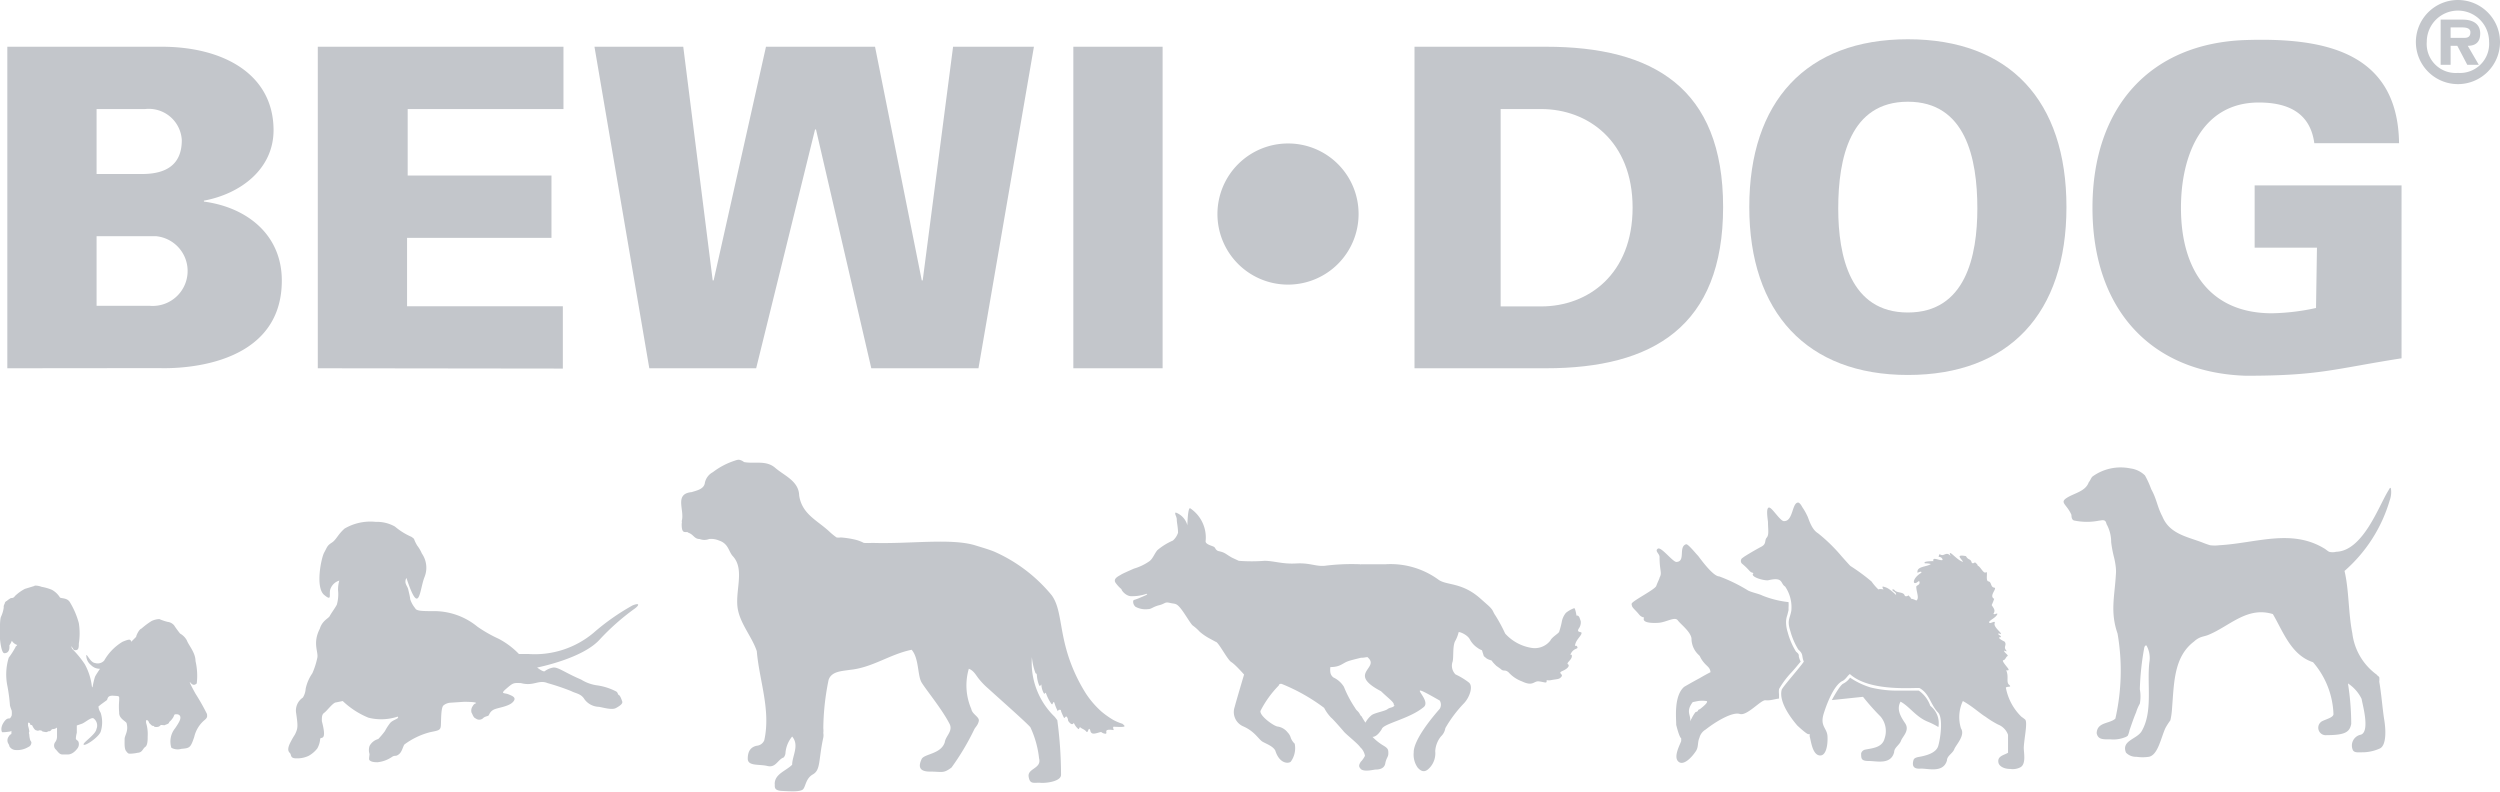
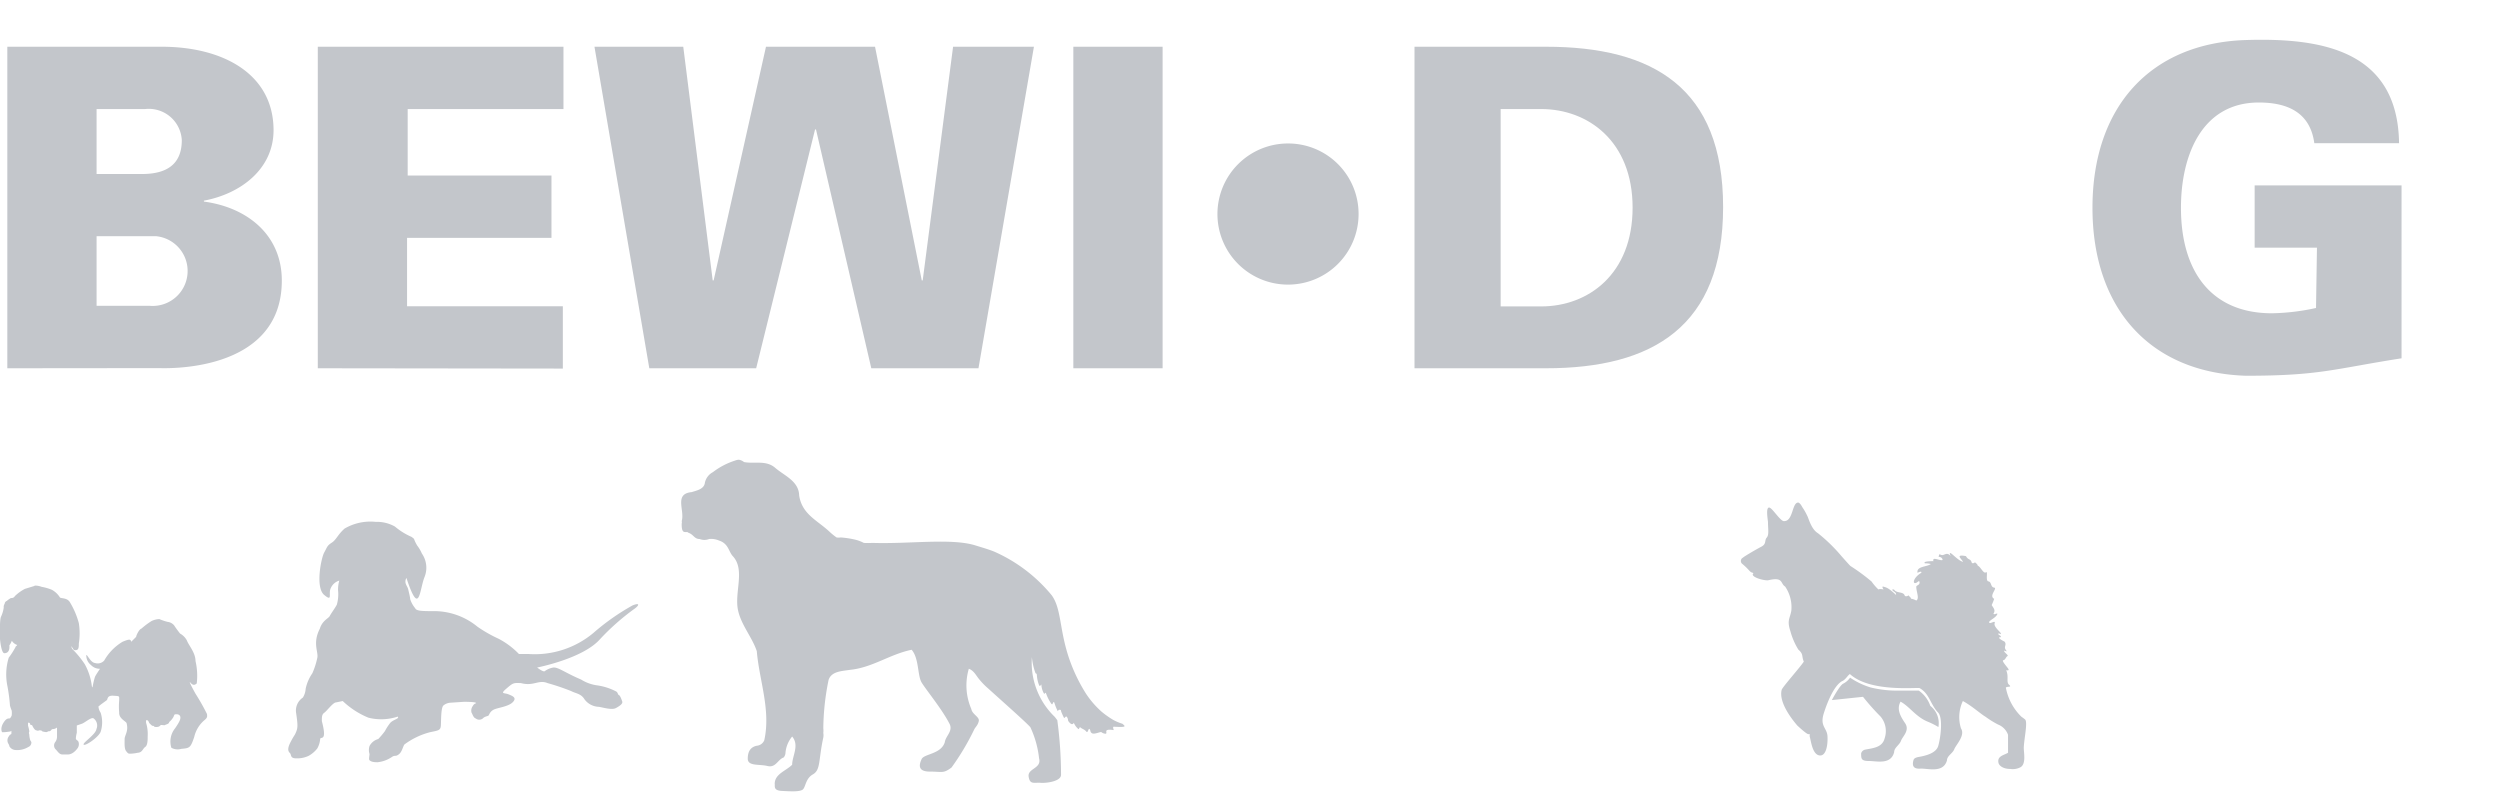
<svg xmlns="http://www.w3.org/2000/svg" viewBox="0 0 160.48 50.84">
  <defs>
    <style>.cls-1{fill:#c3c6cb;}</style>
  </defs>
  <title>bewidog-logo</title>
  <g id="Ebene_2" data-name="Ebene 2">
    <g id="Störer">
      <path class="cls-1" d="M6.2,19.63V15.16H10a2.24,2.24,0,1,1-.4,4.47Zm4,4c.2,0,7.89.4,7.89-5.62,0-2.95-2.24-4.7-5-5.07v-.06c2.32-.43,4.47-2,4.47-4.53C17.55,4.72,14.28,3,10.38,3H.47V23.64ZM6.2,7H9.32a2.12,2.12,0,0,1,2.35,2c0,1.57-1,2.17-2.55,2.17l-2.92,0Z" />
      <path class="cls-1" d="M20.4,23.64V3H36.17V7h-10v4.27h9.23v4H26.13v4.39h10v4Z" />
      <path class="cls-1" d="M41.68,23.64,38.16,3h5.7L45.75,18h.06L49.17,3h7l3,15h.06L61.18,3h5.19L62.81,23.64H55.93L52.38,8.31h-.06L48.54,23.64Z" />
      <path class="cls-1" d="M68.9,23.64V3h5.73V23.64Z" />
      <path class="cls-1" d="M96.33,7h2.6c3,0,5.87,2.06,5.87,6.33s-2.85,6.34-5.87,6.34h-2.6ZM90.8,3V23.64h8.44c6.86,0,11.37-2.69,11.37-10.35S106.1,3,99.24,3Z" />
-       <path class="cls-1" d="M126.93,13.38c0,3.07-.76,6.68-4.46,6.68S118,16.45,118,13.38c0-3.24.77-6.85,4.47-6.85S126.93,10.14,126.93,13.38Zm-4.46,10.69c6.5,0,10.18-3.95,10.18-10.78S129,2.52,122.47,2.52s-10.18,4-10.18,10.77S116,24.07,122.47,24.07Z" />
      <path class="cls-1" d="M148.73,15.9h-4v-4h9.43V23c-4.4.69-5.24,1.12-10,1.12-6.12-.2-9.84-4.3-9.84-10.78s3.72-10.57,9.84-10.77c4.76-.15,9.76.6,9.84,6.62h-5.44c-.27-2-1.76-2.61-3.56-2.61-3.67,0-5,3.41-5,6.76,0,4.07,1.93,6.77,5.84,6.77a14.15,14.15,0,0,0,2.83-.34Z" />
      <path class="cls-1" d="M87.21,13.74a4.53,4.53,0,1,1-4.52-4.53A4.52,4.52,0,0,1,87.21,13.74Z" />
-       <path class="cls-1" d="M157.78,4.68a1.86,1.86,0,0,1-2-2,2,2,0,1,1,4,0A1.87,1.87,0,0,1,157.78,4.68Zm0,.72a2.7,2.7,0,1,0-2.7-2.7A2.7,2.7,0,0,0,157.78,5.4Zm.63-2.46c.52,0,.8-.25.8-.79s-.37-.89-1.13-.89h-1.41v2.9h.64V2.94h.43l.64,1.22h.74Zm-1.1-.51V1.76H158c.2,0,.58,0,.58.31s-.19.37-.44.36Z" />
      <path class="cls-1" d="M2.24,37.59a1.16,1.16,0,0,1,.43.08,3.15,3.15,0,0,1,.66.19,1.4,1.4,0,0,1,.51.48c.05.1.48,0,.66.34A5.11,5.11,0,0,1,5.06,40a4.17,4.17,0,0,1,0,1.31c0,.18,0,.4-.16.42s-.16,0-.27-.18,0,.1,0,.1a6.12,6.12,0,0,1,.82,1A3.88,3.88,0,0,1,5.89,44a.2.2,0,0,0,.05.13,4.56,4.56,0,0,1,.16-.69c.08-.16.32-.51.32-.51a.77.77,0,0,1-.58-.24.78.78,0,0,1-.3-.64c.06-.05.27.48.56.51a.56.56,0,0,0,.59-.16,3.31,3.31,0,0,1,1.17-1.2s.4-.18.48-.13a.14.14,0,0,1,.08.13l.32-.32c0-.08.18-.48.34-.53a5.08,5.08,0,0,1,.64-.48,1.24,1.24,0,0,1,.51-.13,3.32,3.32,0,0,0,.53.18.63.63,0,0,1,.43.24c.08.14.37.51.37.51a1.1,1.1,0,0,1,.43.43c.13.34.56.8.56,1.33a4.22,4.22,0,0,1,.08,1.44c-.14.13-.27.13-.43-.08-.08-.06.16.4.35.74a13.87,13.87,0,0,1,.74,1.31c0,.13.06.21-.18.4a2,2,0,0,0-.64,1.06c-.24.72-.3.72-.83.77A.83.83,0,0,1,11,48a1.35,1.35,0,0,1,.24-1.25c.31-.45.34-.58.34-.69s-.08-.21-.24-.21-.13,0-.21.18a1.21,1.21,0,0,1-.27.32c0,.13-.24.16-.26.19s-.16,0-.24,0-.08.08-.19.11a.52.52,0,0,1-.27,0c0-.06-.1-.06-.13-.06a1.77,1.77,0,0,1-.19-.18s0,0-.05-.11a.16.16,0,0,0-.13-.08s-.06.08,0,.26a2.43,2.43,0,0,1,.08.78c0,.24,0,.58-.16.69s-.18.35-.47.37a2.64,2.64,0,0,1-.46.06c-.16,0-.16,0-.29-.16S8,47.68,8,47.44s.26-.5.13-1c0-.13-.51-.29-.48-.71a4.15,4.15,0,0,1,0-.75c0-.32.06-.29-.37-.32s-.35.24-.43.29l-.37.27-.16.13a.82.82,0,0,0,.14.4,2,2,0,0,1,0,1.23c-.16.37-1,.93-1.09.82s.77-.64.82-1A.57.57,0,0,0,6,46.11c-.16-.08-.56.29-.75.35l-.32.11s0,.39,0,.47a1.71,1.71,0,0,0-.06.35c0,.11.06.08.16.21A.45.45,0,0,1,5,48s-.27.43-.64.43H4c-.21,0-.32-.24-.45-.35a.36.36,0,0,1,0-.45.58.58,0,0,0,.11-.32c0-.06,0-.35,0-.35V46.7a.43.43,0,0,1-.24.1c-.18,0-.1.16-.32.14,0,0-.1.08-.18.05a.87.87,0,0,1-.22-.05c0-.06-.18-.06-.18-.06a.19.19,0,0,1-.19,0c-.11,0-.24-.26-.26-.31s-.11,0-.14-.09a.09.09,0,0,0-.13-.08s0,.08,0,.19a2,2,0,0,1,.08.35c0,.08-.05.05,0,.21a1.23,1.23,0,0,0,.05.32c0,.08.11.13.08.24a.3.3,0,0,1-.19.24,1.38,1.38,0,0,1-.88.19.48.48,0,0,1-.34-.24c0-.06-.06-.16-.08-.19a.42.42,0,0,1,.08-.48c0-.08.13-.08.13-.13a1.25,1.25,0,0,0,0-.19.17.17,0,0,1-.1.05S.35,47,.27,47s-.11,0-.13,0S0,46.75.22,46.4s.34-.26.42-.29a.58.58,0,0,0,.11-.18,1.19,1.19,0,0,0,0-.32,2.33,2.33,0,0,1-.11-.32,10.87,10.87,0,0,0-.16-1.23,3.69,3.69,0,0,1,.08-1.84A5.16,5.16,0,0,0,1,41.53c0-.05.1-.08.1-.13a.63.63,0,0,1-.34-.27,1.27,1.27,0,0,1-.16.3s.08.5-.32.5c-.24,0-.32-1.25-.3-1.33s0-.8.08-1A2.1,2.1,0,0,0,.24,39a.34.34,0,0,1,.06-.24c0-.1.1-.18.13-.18a1.52,1.52,0,0,1,.27-.19c.08,0,.18,0,.26-.13a2.72,2.72,0,0,1,.64-.46l.59-.18Z" />
      <path class="cls-1" d="M21.78,37.27a2.11,2.11,0,0,0-.08.61,2.44,2.44,0,0,1-.08.94c-.13.24-.37.56-.45.72s-.48.29-.64.82c-.48.93-.08,1.49-.16,1.86a5,5,0,0,1-.32,1,2.69,2.69,0,0,0-.43,1,1.18,1.18,0,0,1-.18.56,1,1,0,0,0-.43,1c.11.75.11.93,0,1.2s-.11.18-.35.64-.16.61-.05.72,0,.34.4.34a1.72,1.72,0,0,0,.8-.16,1.82,1.82,0,0,0,.56-.48,1.46,1.46,0,0,0,.18-.58c0-.24.48.24.11-1.17,0-.27,0-.43.16-.54s.56-.66.75-.66L22,45a5.3,5.3,0,0,0,1.65,1.07A3.36,3.36,0,0,0,25.53,46c.14.14-.32.19-.5.43a3.4,3.4,0,0,0-.32.5,4.94,4.94,0,0,1-.43.51.9.9,0,0,0-.56.45.84.84,0,0,0,0,.51c0,.11-.06.35,0,.4s.14.13.51.13a2,2,0,0,0,.93-.34c.21-.14.21,0,.43-.16s.26-.48.37-.64A4.76,4.76,0,0,1,27.61,47c.53-.11.67-.11.69-.43s0-1.12.16-1.28a.77.77,0,0,1,.43-.18l.9-.06s.67,0,.75.06-.08,0-.19.21a.49.49,0,0,0-.08.43c.06.08.11.32.27.37a.36.36,0,0,0,.45,0c.13-.14.32-.14.37-.19s.08-.24.32-.37.94-.19,1.23-.48,0-.4-.27-.51-.56,0-.13-.37.45-.37.93-.35c.83.22,1.12-.24,1.71,0a15.05,15.05,0,0,1,1.51.51c.3.16.64.16.86.53a1.19,1.19,0,0,0,.87.48c.19,0,.86.24,1.15.08s.45-.29.4-.43-.13-.37-.21-.4-.06-.18-.19-.24A3.8,3.8,0,0,0,38.37,44a2.6,2.6,0,0,1-1.07-.38c-1-.42-1.46-.8-1.78-.77a1.29,1.29,0,0,0-.56.24c-.11.05-.48-.24-.48-.24s2.88-.56,4-1.78a15.07,15.07,0,0,1,2.26-2c.29-.21.35-.4-.13-.21a14.63,14.63,0,0,0-2.53,1.78,5.87,5.87,0,0,1-4.18,1.34h-.59A5.06,5.06,0,0,0,32,41a8.69,8.69,0,0,1-1.35-.77,4.39,4.39,0,0,0-2.69-1c-.86,0-1.23,0-1.31-.19a1.75,1.75,0,0,1-.32-.58c0-.11-.08-.43-.13-.64s-.29-.4-.11-.72c.85,2.58.83.74,1.17-.08a1.6,1.6,0,0,0-.18-1.49,2.28,2.28,0,0,0-.3-.51c-.29-.5-.1-.37-.37-.56a4.28,4.28,0,0,1-1.06-.66,2.34,2.34,0,0,0-1.23-.3,3.28,3.28,0,0,0-2,.43c-.45.4-.53.72-.83.91s-.29.29-.48.63-.58,2.24,0,2.72.24-.11.43-.45A.85.85,0,0,1,21.78,37.27Z" />
      <path class="cls-1" d="M47.76,29.66c.67.13,1.41-.14,2,.37s1.52.85,1.54,1.78c.19,1.23,1.2,1.6,2,2.37a4.31,4.31,0,0,0,.4.32.93.93,0,0,0,.27,0,5.85,5.85,0,0,1,1,.16,2.52,2.52,0,0,1,.48.19,4.36,4.36,0,0,0,.55,0c2.37.08,5.06-.32,6.61.16.24.08.93.27,1.28.43a10,10,0,0,1,3.62,2.77c.64.88.48,2.21,1.14,4.12a10.76,10.76,0,0,0,1.07,2.21,5.87,5.87,0,0,0,1,1.15,5.74,5.74,0,0,0,.72.51,3.19,3.19,0,0,0,.61.26c.06.06.22.16.08.19s-.56,0-.64,0,0,.19,0,.21-.24-.05-.4,0,0,.21-.11.24a.47.47,0,0,1-.29-.11c-.11,0-.45.16-.59.08s-.08-.19-.16-.27-.1.3-.21.16-.29-.18-.37-.26-.08.18-.16.08a1.07,1.07,0,0,1-.27-.38s-.08.19-.26,0-.06-.15-.16-.34-.16.11-.22,0c0,0-.24-.48-.18-.48-.24-.08-.16.13-.22.05a2.82,2.82,0,0,1-.21-.53c-.11-.13-.08.21-.19.08a2.69,2.69,0,0,1-.32-.61c-.08-.24-.1.05-.16-.06a1.23,1.23,0,0,1-.16-.53c0-.13-.08.16-.15,0a2.12,2.12,0,0,1-.14-.61c0-.19-.1-.11-.1-.19a3.93,3.93,0,0,1-.22-1,4.83,4.83,0,0,0,1.47,3.84s0,0,.16.21a26.51,26.51,0,0,1,.24,3.51c0,.4-.88.54-1.31.51s-.69.13-.77-.4.85-.51.67-1.17a6.27,6.27,0,0,0-.56-2c-.3-.34-1.81-1.67-2.69-2.47a4.61,4.61,0,0,1-.62-.64c-.16-.19-.32-.53-.64-.64a3.81,3.81,0,0,0,.16,2.58c.06.35.54.51.48.78s-.21.37-.29.53a16,16,0,0,1-1.46,2.45c-.54.4-.59.26-1.39.26s-.69-.45-.53-.8,1.25-.31,1.49-1.09c.05-.4.56-.72.29-1.2-.48-.93-1.51-2.18-1.78-2.63s-.16-1.55-.64-2.1C57.11,42,56,42.86,54.55,43c-.48.08-1.17.08-1.36.64a16,16,0,0,0-.34,3.12,1.3,1.3,0,0,1,0,.29.84.84,0,0,1,0,.29c-.32,1.47-.16,2.08-.67,2.37s-.45.88-.69,1-.75.09-1.31.06-.42-.32-.45-.45c0-.64.72-.83,1.12-1.23,0-.56.48-1.25,0-1.81a1.87,1.87,0,0,0-.43,1.07c0,.08-.08.29-.16.29-.35.16-.48.66-1,.53S48,49.2,48,48.7s.21-.75.58-.83a.57.57,0,0,0,.48-.35c.43-1.94-.32-3.83-.48-5.72-.29-.88-1-1.68-1.2-2.61-.26-1.15.48-2.61-.34-3.49-.27-.29-.27-.8-.88-1a1.27,1.27,0,0,0-.64-.1.82.82,0,0,1-.61,0c-.35,0-.38-.29-.72-.4-.13-.16-.45.21-.43-.59a.29.29,0,0,0,0-.16c.21-.69-.51-1.75.64-1.86.34-.11.8-.19.85-.61a1,1,0,0,1,.51-.67,4.66,4.66,0,0,1,1.41-.74.82.82,0,0,1,.26-.06A.72.72,0,0,1,47.76,29.66Z" />
-       <path class="cls-1" d="M134.32,30.59c-.1.1-.13.24-.24.37-.21.59-.93.69-1.41,1s0,.4.3,1.09c0,.08,0,.35.21.37a4,4,0,0,0,1.57,0c.08,0,.24-.06.35,0s.1.21.16.29a2.37,2.37,0,0,1,.26,1.09,7.47,7.47,0,0,0,.19,1,5,5,0,0,1,.11.64,2.58,2.58,0,0,1,0,.48c-.08,1.38-.37,2.37.11,3.75a13.93,13.93,0,0,1-.14,5.46c-.37.34-1.17.21-1.2.93.08.43.43.4.88.4a2,2,0,0,0,.93-.13.5.5,0,0,0,.19-.11,1.62,1.62,0,0,0,.11-.35c.13-.37.26-.77.42-1.14a2.76,2.76,0,0,1,.24-.56,2.58,2.58,0,0,0,0-.93,17.31,17.31,0,0,1,.29-2.69s.06-.16.14-.11a1.65,1.65,0,0,1,.18,1.09c-.16,1.42.24,3.17-.5,4.42-.32.51-1.31.59-1,1.36a.87.87,0,0,0,.67.27,2.68,2.68,0,0,0,.8,0c.58-.11.77-1.2,1.06-1.84a4.35,4.35,0,0,1,.32-.5,4.67,4.67,0,0,0,.11-.8c.13-1.6.11-3.28,1.41-4.26a1.32,1.32,0,0,1,.35-.24c.16-.08.4-.11.58-.19,1.36-.56,2.48-1.84,4.13-1.33.67,1.14,1.17,2.63,2.58,3.09a5.37,5.37,0,0,1,1.31,3.33c0,.21-.45.32-.72.45a.48.48,0,0,0,.29.9c1.2,0,1.47-.21,1.57-.72a16.83,16.83,0,0,0-.21-2.6,2.5,2.5,0,0,1,.88,1c0,.16.58,2.08-.05,2.29a.71.71,0,0,0-.51,1c.11.18.37.13.72.13a2.78,2.78,0,0,0,1-.24c.43-.19.4-1.17.29-1.84s-.18-1.65-.32-2.45a1.19,1.19,0,0,0,0-.29c-.06-.08-.14-.11-.16-.16A3.86,3.86,0,0,1,151,40.65c-.26-1.33-.21-2.77-.5-4a9.6,9.6,0,0,0,2.9-4.53,1.55,1.55,0,0,0,.08-.75c-.05-.16-.13.08-.19.16-.61,1-1.62,3.84-3.33,3.89a.88.88,0,0,1-.45,0c-.13-.07-.21-.16-.34-.23-2.11-1.26-4.37-.32-6.71-.19a2.36,2.36,0,0,1-.59,0,5.62,5.62,0,0,1-.53-.19c-1-.37-2.08-.56-2.53-1.65-.35-.67-.35-1.09-.72-1.76a5.8,5.8,0,0,0-.4-.88,1.63,1.63,0,0,0-.93-.45A3.09,3.09,0,0,0,134.32,30.59Z" />
-       <path class="cls-1" d="M101.52,40.67v-.05c0-.08-.35,0-.17-.28a.67.67,0,0,0,.12-.47s0,0-.07-.2-.2-.15-.2-.15-.08-.5-.15-.48a1.81,1.81,0,0,0-.53.3,1.24,1.24,0,0,0-.27.6,5.39,5.39,0,0,1-.16.6c0,.1-.47.35-.57.58a1.27,1.27,0,0,1-1.2.47,2.89,2.89,0,0,1-1.7-.92A10.28,10.28,0,0,0,96,39.52c-.2-.28-.1-.33-.52-.7s-.48-.43-.63-.55c-1.1-.88-2-.7-2.5-1.05a5.21,5.21,0,0,0-3.4-1l-1.57,0a.09.09,0,0,1-.08,0,13.83,13.83,0,0,0-2.27.1c-.58.05-.95-.2-1.83-.15S81.77,36,81.17,36A10.75,10.75,0,0,1,79.52,36l-.43-.2c-.45-.25-.42-.33-.9-.43-.2-.1-.15-.2-.27-.27s-.53-.15-.53-.35a2.26,2.26,0,0,0-1-2.13c-.15,0-.17,1.1-.17,1.1a1.2,1.2,0,0,0-.75-.82c-.1.07.07.25.07.45s.08.5.08.85a1.15,1.15,0,0,1-.33.5,4,4,0,0,0-1,.62c-.2.25-.28.53-.5.7a3.36,3.36,0,0,1-1,.48c-.38.17-.73.32-.85.4s-.55.25-.3.55a2.07,2.07,0,0,0,.35.37c0,.1.32.48.67.45a2.74,2.74,0,0,0,.93-.15c.12,0,0,.08-.13.13l-.4.17-.22.08a.1.1,0,0,0-.1.1.43.43,0,0,0,.15.35,1.35,1.35,0,0,0,.82.15c.2,0,.3-.15.7-.25s.35-.23.68-.15.4,0,.67.32.65,1,.8,1.13a2.86,2.86,0,0,1,.45.4,3.53,3.53,0,0,0,.7.47l.33.18c.17,0,.75,1.15,1,1.3s.82.8.82.8-.55,1.85-.6,2.07a1,1,0,0,0,.53,1.25c.77.33,1,.85,1.27,1s.63.27.8.55c.28.9.88.85,1,.72a1.47,1.47,0,0,0,.25-1.15,1,1,0,0,1-.25-.37.8.8,0,0,0-.2-.35,1,1,0,0,0-.63-.38c-.22,0-1.17-.67-1.12-1A6.59,6.59,0,0,1,82.09,44s0-.08.1-.1,0,0,.08,0A11.94,11.94,0,0,1,85,45.44a2.7,2.7,0,0,0,.45.63c.1.07.67.72.82.9s.88.75,1.05,1c0,0,0,0,0,0l.08.08a1,1,0,0,1,.22.47,1.77,1.77,0,0,1-.22.33.29.29,0,0,0-.08.1c-.07.12-.12.25,0,.37a.16.16,0,0,0,.08.08c.25.15.8,0,.9,0s.55,0,.62-.38.2-.42.2-.65,0-.32-.3-.5a3.4,3.4,0,0,1-.72-.57s.27.05.6-.5c.1-.35,1.75-.65,2.65-1.38.72-.47-1.5-1.92,1.07-.45a.51.51,0,0,1,0,.53c-1.75,2-1.67,2.72-1.67,2.8A1.44,1.44,0,0,0,91,49.27c.35.4.6.22.83-.05a1.36,1.36,0,0,0,.3-1,1.66,1.66,0,0,1,.37-.95.93.93,0,0,0,.28-.53,8.12,8.12,0,0,1,1.2-1.6c.35-.37.6-1.07.32-1.32a4.51,4.51,0,0,0-.87-.53.79.79,0,0,1-.2-.77c.1-.23,0-1,.17-1.35a2.14,2.14,0,0,0,.23-.58c0-.07.55.13.72.45a1.52,1.52,0,0,0,.5.55,1.08,1.08,0,0,0,.28.15l.12.38.18.15c.2.12.32.1.35.17s.27.3.27.3l.28.2c.2.2.27,0,.52.23a2.14,2.14,0,0,0,.85.57c.73.35.75-.05,1.1,0s.48.13.48,0,0-.05.22-.07c.53-.1.58-.05.73-.23s-.28-.22.07-.37.48-.35.35-.43.23-.27.25-.5-.14,0-.07-.17c.2-.4.5-.28.42-.45s-.2.07-.12-.2S101.47,40.84,101.52,40.67Zm-12,4.6c-.08.17-.28.12-.45.25s-.75.22-1,.37a1.57,1.57,0,0,0-.42.5s-.1-.15-.2-.32,0-.08-.08-.1a1.73,1.73,0,0,1-.12-.2c-.18-.23-.13-.1-.28-.35a7.15,7.15,0,0,1-.7-1.33,1.57,1.57,0,0,0-.67-.6.49.49,0,0,1-.2-.32,1.17,1.17,0,0,1,0-.35c.65,0,.77-.25,1.15-.38.2-.07.55-.15.82-.22h.08c.17,0,.35-.08.37,0,.75.68-1.37,1,.83,2.15C89.19,44.89,89.52,45.09,89.47,45.27Z" />
      <path class="cls-1" d="M123.17,44.33c-.1,0-.23,0-1.23,0a7.11,7.11,0,0,1-1.86-.2,4.89,4.89,0,0,1-1.32-.63,1.19,1.19,0,0,1-.43.38c-.23.09-.74,1.06-.74,1.06l2-.21A15.34,15.34,0,0,0,120.72,46a1.45,1.45,0,0,1,.26,1.39c-.15.6-.75.63-1.25.73a.34.34,0,0,0-.26.24c0,.34,0,.49.5.49s1.41.26,1.62-.57c0-.29.34-.45.44-.73s.58-.66.26-1.13-.55-.91-.29-1.38c.58.31,1,1,1.78,1.3a4.79,4.79,0,0,1,.65.33,1.41,1.41,0,0,0-.52-1.36A2,2,0,0,0,123.17,44.33Z" />
-       <path class="cls-1" d="M115.47,42.14c0-.13,0-.16-.18-.31l0,0h0a4.62,4.62,0,0,1-.53-1.23,2.24,2.24,0,0,1-.11-.64,1.32,1.32,0,0,1,.08-.47l.08-.32V39a2.24,2.24,0,0,0,0-.35,6.3,6.3,0,0,1-1.68-.42c-.21-.11-.64-.19-.91-.32a10.4,10.4,0,0,0-1.86-.91c-.35,0-1-.85-1.28-1.22a1.43,1.43,0,0,0-.16-.19c-.53-.61-.64-.69-.72-.64-.45.19,0,1.07-.56,1.12-.21.08-1-1-1.22-.85s.11.32.11.53c0,.93.18,1,0,1.33,0,.06-.13.3-.21.53s-1.44.91-1.57,1.12a.11.11,0,0,0,0,.11c0,.16.21.29.47.61a.52.52,0,0,0,.32.19c-.16.32.4.37.91.34s1.06-.42,1.25-.16.8.7.88,1.15a1.44,1.44,0,0,0,.45,1.06l.08.08a1.76,1.76,0,0,0,.3.46c.18.21.37.29.39.58-.16.08-.42.22-.69.38-.45.24-.9.5-1,.56-.67.58-.51,2-.51,2.44,0,0,.19.8.32.86h0c0,.08,0,.16,0,.18-.08.24-.51,1-.19,1.31s.86-.24,1.15-.69c.16-.27.08-.54.21-.83a.86.86,0,0,1,.4-.53c.67-.53,1.73-1.15,2.19-1s1.35-.91,1.65-.88.53-.06.87-.11v-.27a1.34,1.34,0,0,1,0-.34,5.64,5.64,0,0,1,.8-1.07c.24-.26.45-.53.59-.69A1.36,1.36,0,0,1,115.47,42.14Zm-6.36,3.39s-.08,0-.11.08-.1.08-.16.1a2.31,2.31,0,0,0-.26.43.34.34,0,0,0-.08.16.26.26,0,0,1,0-.13c0-.3-.27-.54.16-1.1L109,45a1.93,1.93,0,0,1,.53,0S109.8,45,109.11,45.53Z" />
      <path class="cls-1" d="M115.45,45.87c-.19-.24-.51-.29-.48-1a2.66,2.66,0,0,1,.72-.58s.24-.22-.16.95V46C115.5,45.9,115.47,45.87,115.45,45.87Z" />
      <path class="cls-1" d="M130,46.19a2.76,2.76,0,0,0-.24-.18,3.49,3.49,0,0,1-1-1.87c.08-.1.42,0,.21-.18s0-.51-.19-.94c0,0,.22.06.14-.08s-.46-.53-.32-.56.16-.21.26-.26-.18-.21-.21-.32.27.13.11-.08.08-.32-.08-.53c-.11-.06-.32-.16-.35-.24s.11,0,.11-.08-.19-.11-.16-.19.13.08.16,0-.48-.43-.4-.67-.3.08-.35-.05.45-.29.53-.56c-.08-.05-.18.08-.26,0,.16-.24,0-.37-.11-.56a3.33,3.33,0,0,0,.16-.4c-.37-.19.24-.69,0-.72s-.16-.37-.37-.4,0-.69-.16-.58-.35-.38-.53-.43c0-.08-.08-.13-.14-.19s-.13.11-.24,0c-.08-.29-.21-.13-.37-.42,0,0-.35-.08-.4,0s.16.24.21.37c-.32-.1-.66-.5-.79-.56s0,.19,0,.19c-.26-.32-.42,0-.61-.08s-.11,0-.16.08.16,0,.24.19-.48-.08-.56,0,0,.13,0,.13-.48,0-.56.06,0,.08,0,.08.27,0,.37.05c-.26.19-.93.13-.85.56.32-.16.24,0,.24,0-.48.29-.56.66-.4.66s.27-.24.29-.05-.21.18-.21.29c0,.32.22.75,0,.88a1.06,1.06,0,0,0-.34-.12c0-.08-.11-.13-.13-.19s-.16.11-.27,0c-.08-.29-.53-.13-.69-.4h-.11c0,.14.27.14.24.35-.51-.48-.64-.48-.8-.53s0,.18,0,.18-.23-.06-.33,0a3.24,3.24,0,0,1-.44-.51,12.33,12.33,0,0,0-1.36-1c-.13-.13-.58-.64-.58-.64a10.52,10.52,0,0,0-1.5-1.46c-.45-.27-.61-1-.69-1.12a3.72,3.72,0,0,0-.32-.56s-.13-.27-.26-.29c-.4,0-.32,1.17-.88,1.19-.24.08-.8-.9-1-.87s-.08.71-.06.93c0,.45.08.82-.08,1s0,.4-.34.58-.72.4-1.1.64c0,0,0,0-.15.11a.24.24,0,0,0,0,.34,4.08,4.08,0,0,1,.48.46c.16.16.16.08.26.16-.26.21.62.48.94.45,1-.24.77.21,1.09.4a2.35,2.35,0,0,1,.4,1.54c-.08.51-.3.61-.06,1.33a4.45,4.45,0,0,0,.51,1.18c.35.31.19.39.35.77-.24.37-1.36,1.62-1.42,1.81-.21.82.7,1.94,1,2.29,0,0,.59.56.72.56a.12.12,0,0,1,.08,0,.91.91,0,0,0,0,.16c.08.24.16,1.12.61,1.2s.56-.69.53-1.23-.5-.63-.24-1.46.72-1.89,1.23-2.1c.19-.11.34-.38.45-.43,1.28,1.17,4.21.85,4.47.9.64.35.7,1.07,1.2,1.58.32.37.14,1.65,0,2.13s-.83.64-1.31.72c-.19.05-.26.1-.29.23-.08.32,0,.54.45.51s1.47.32,1.71-.53c0-.29.37-.45.47-.72s.72-.88.43-1.33A2.43,2.43,0,0,1,126,45c.59.32,1.17.85,1.44,1a6.11,6.11,0,0,0,.82.51,1.1,1.1,0,0,1,.64.66v1.15c-.26.16-.72.21-.61.66.05.19.32.38.75.38a1.07,1.07,0,0,0,.66-.11c.37-.21.21-.93.21-1.25C129.93,47.42,130.17,46.38,130,46.19Z" />
    </g>
  </g>
</svg>